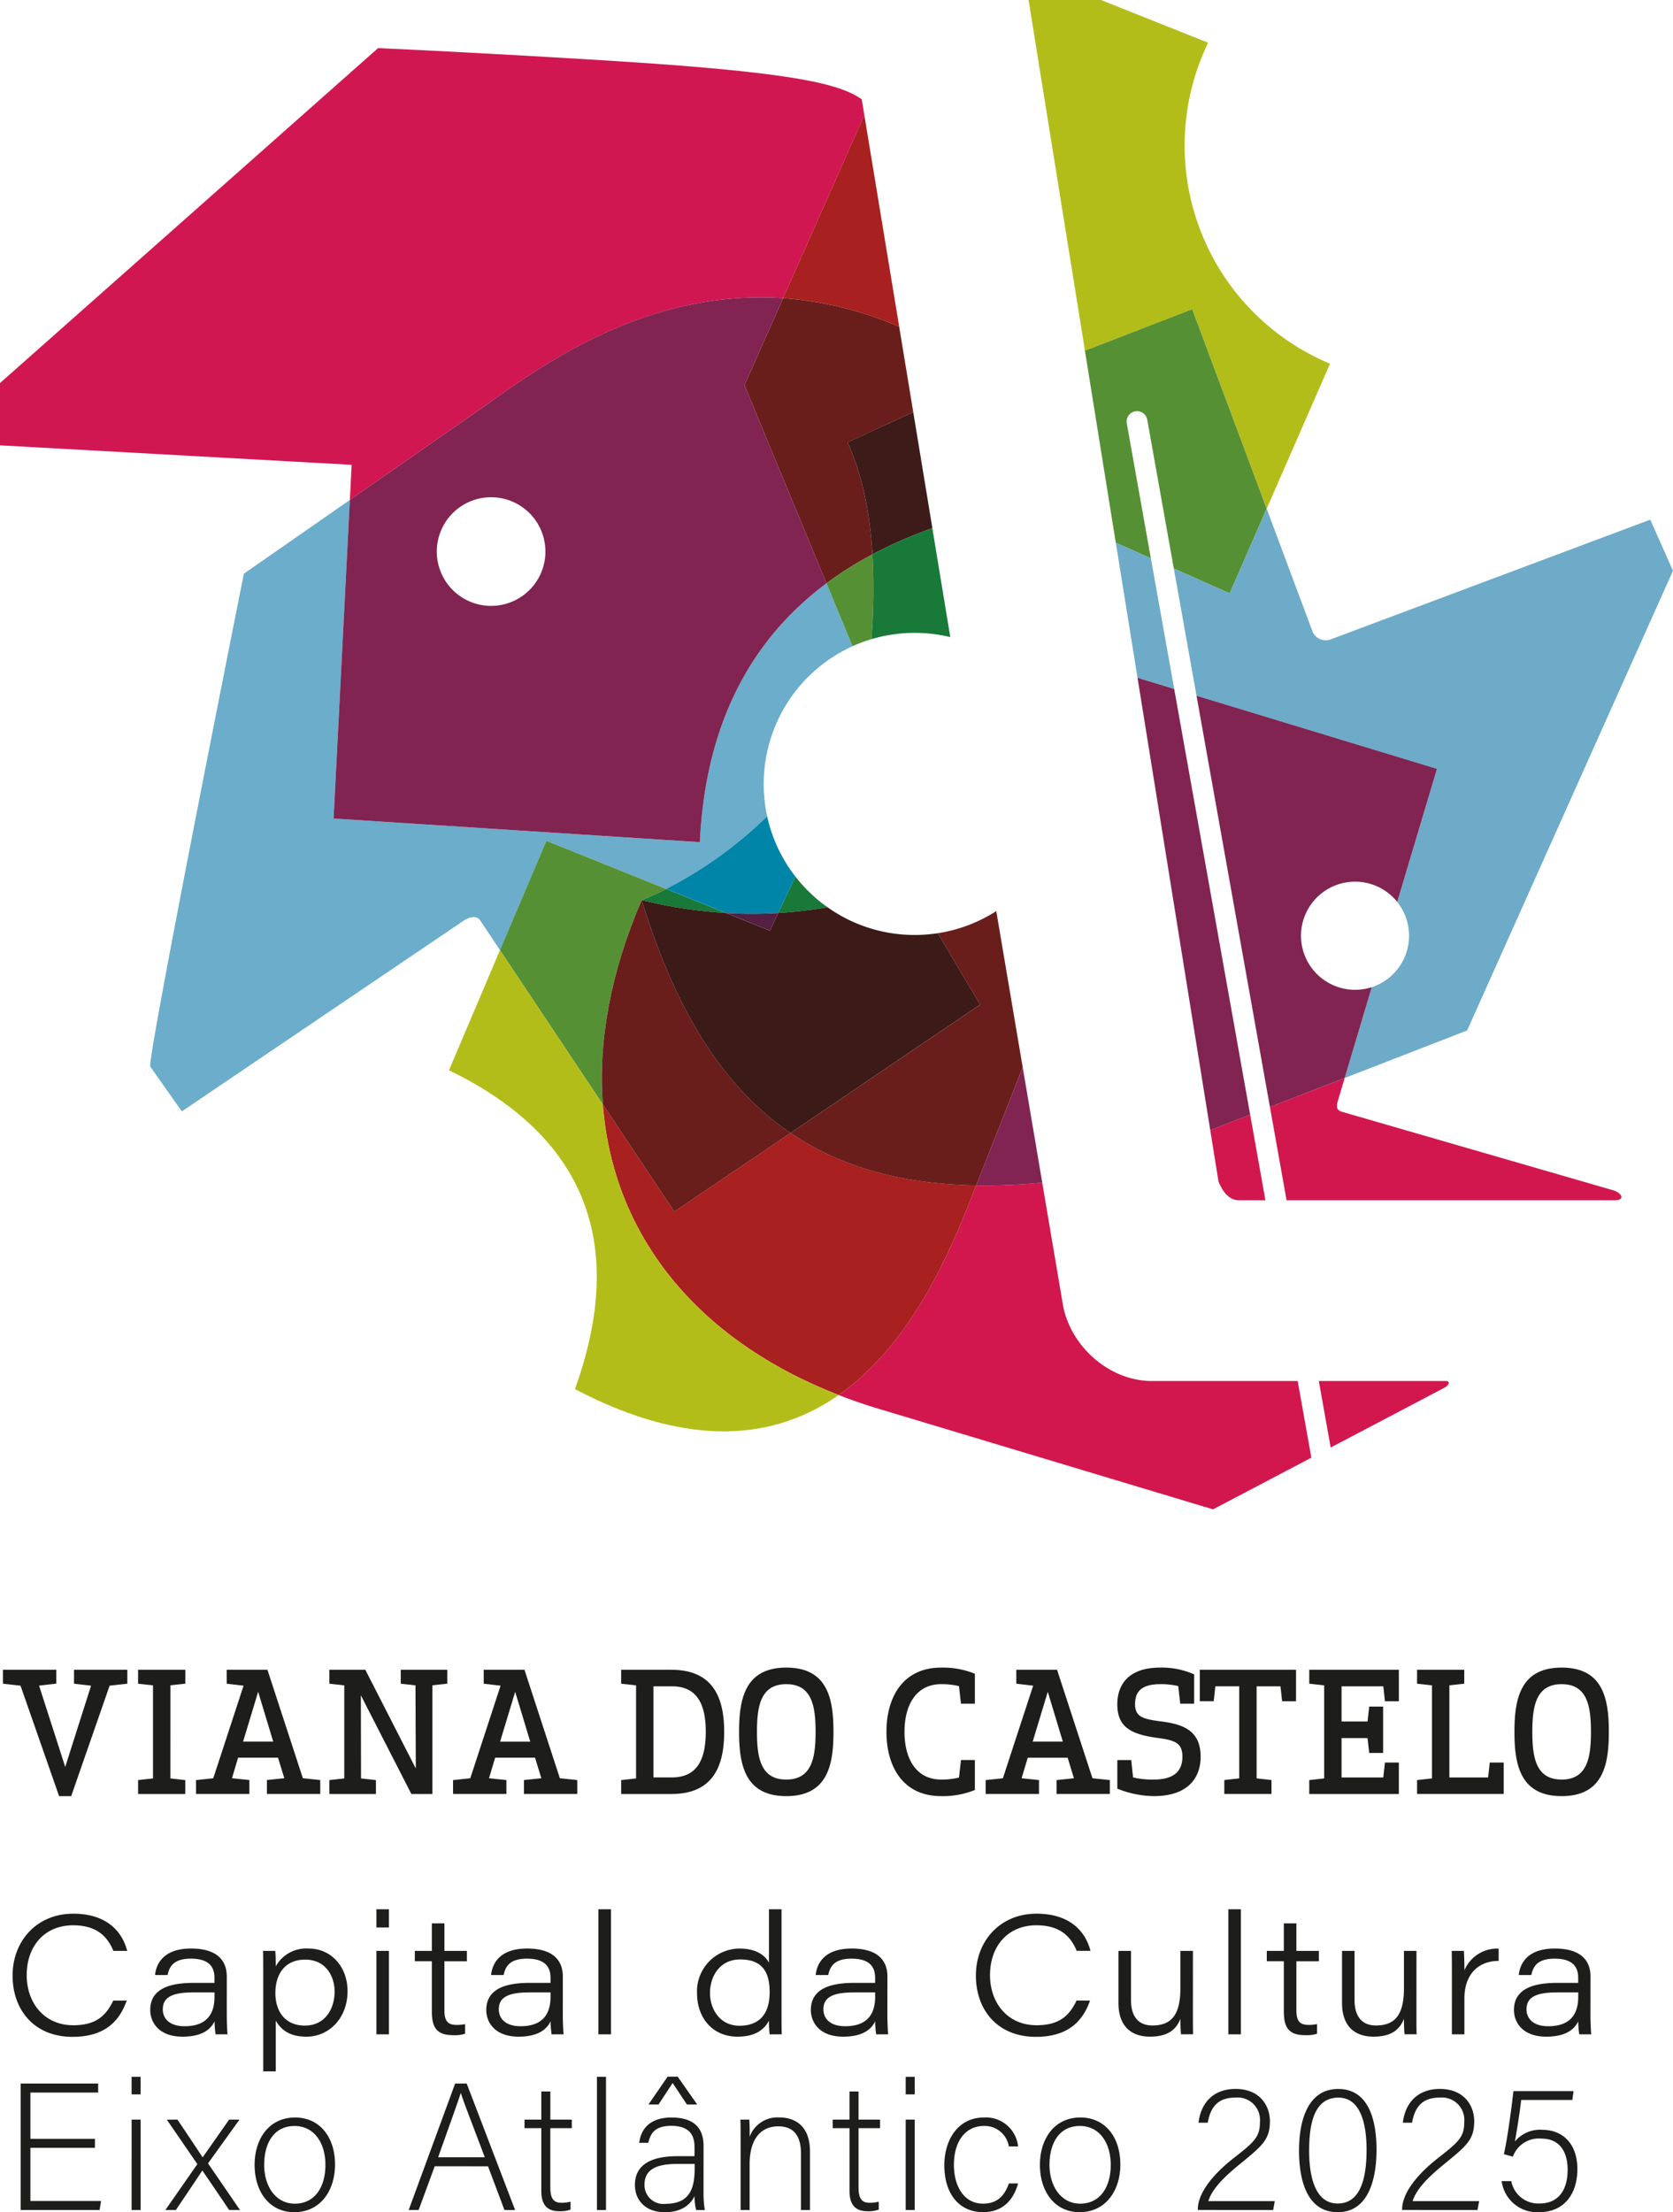
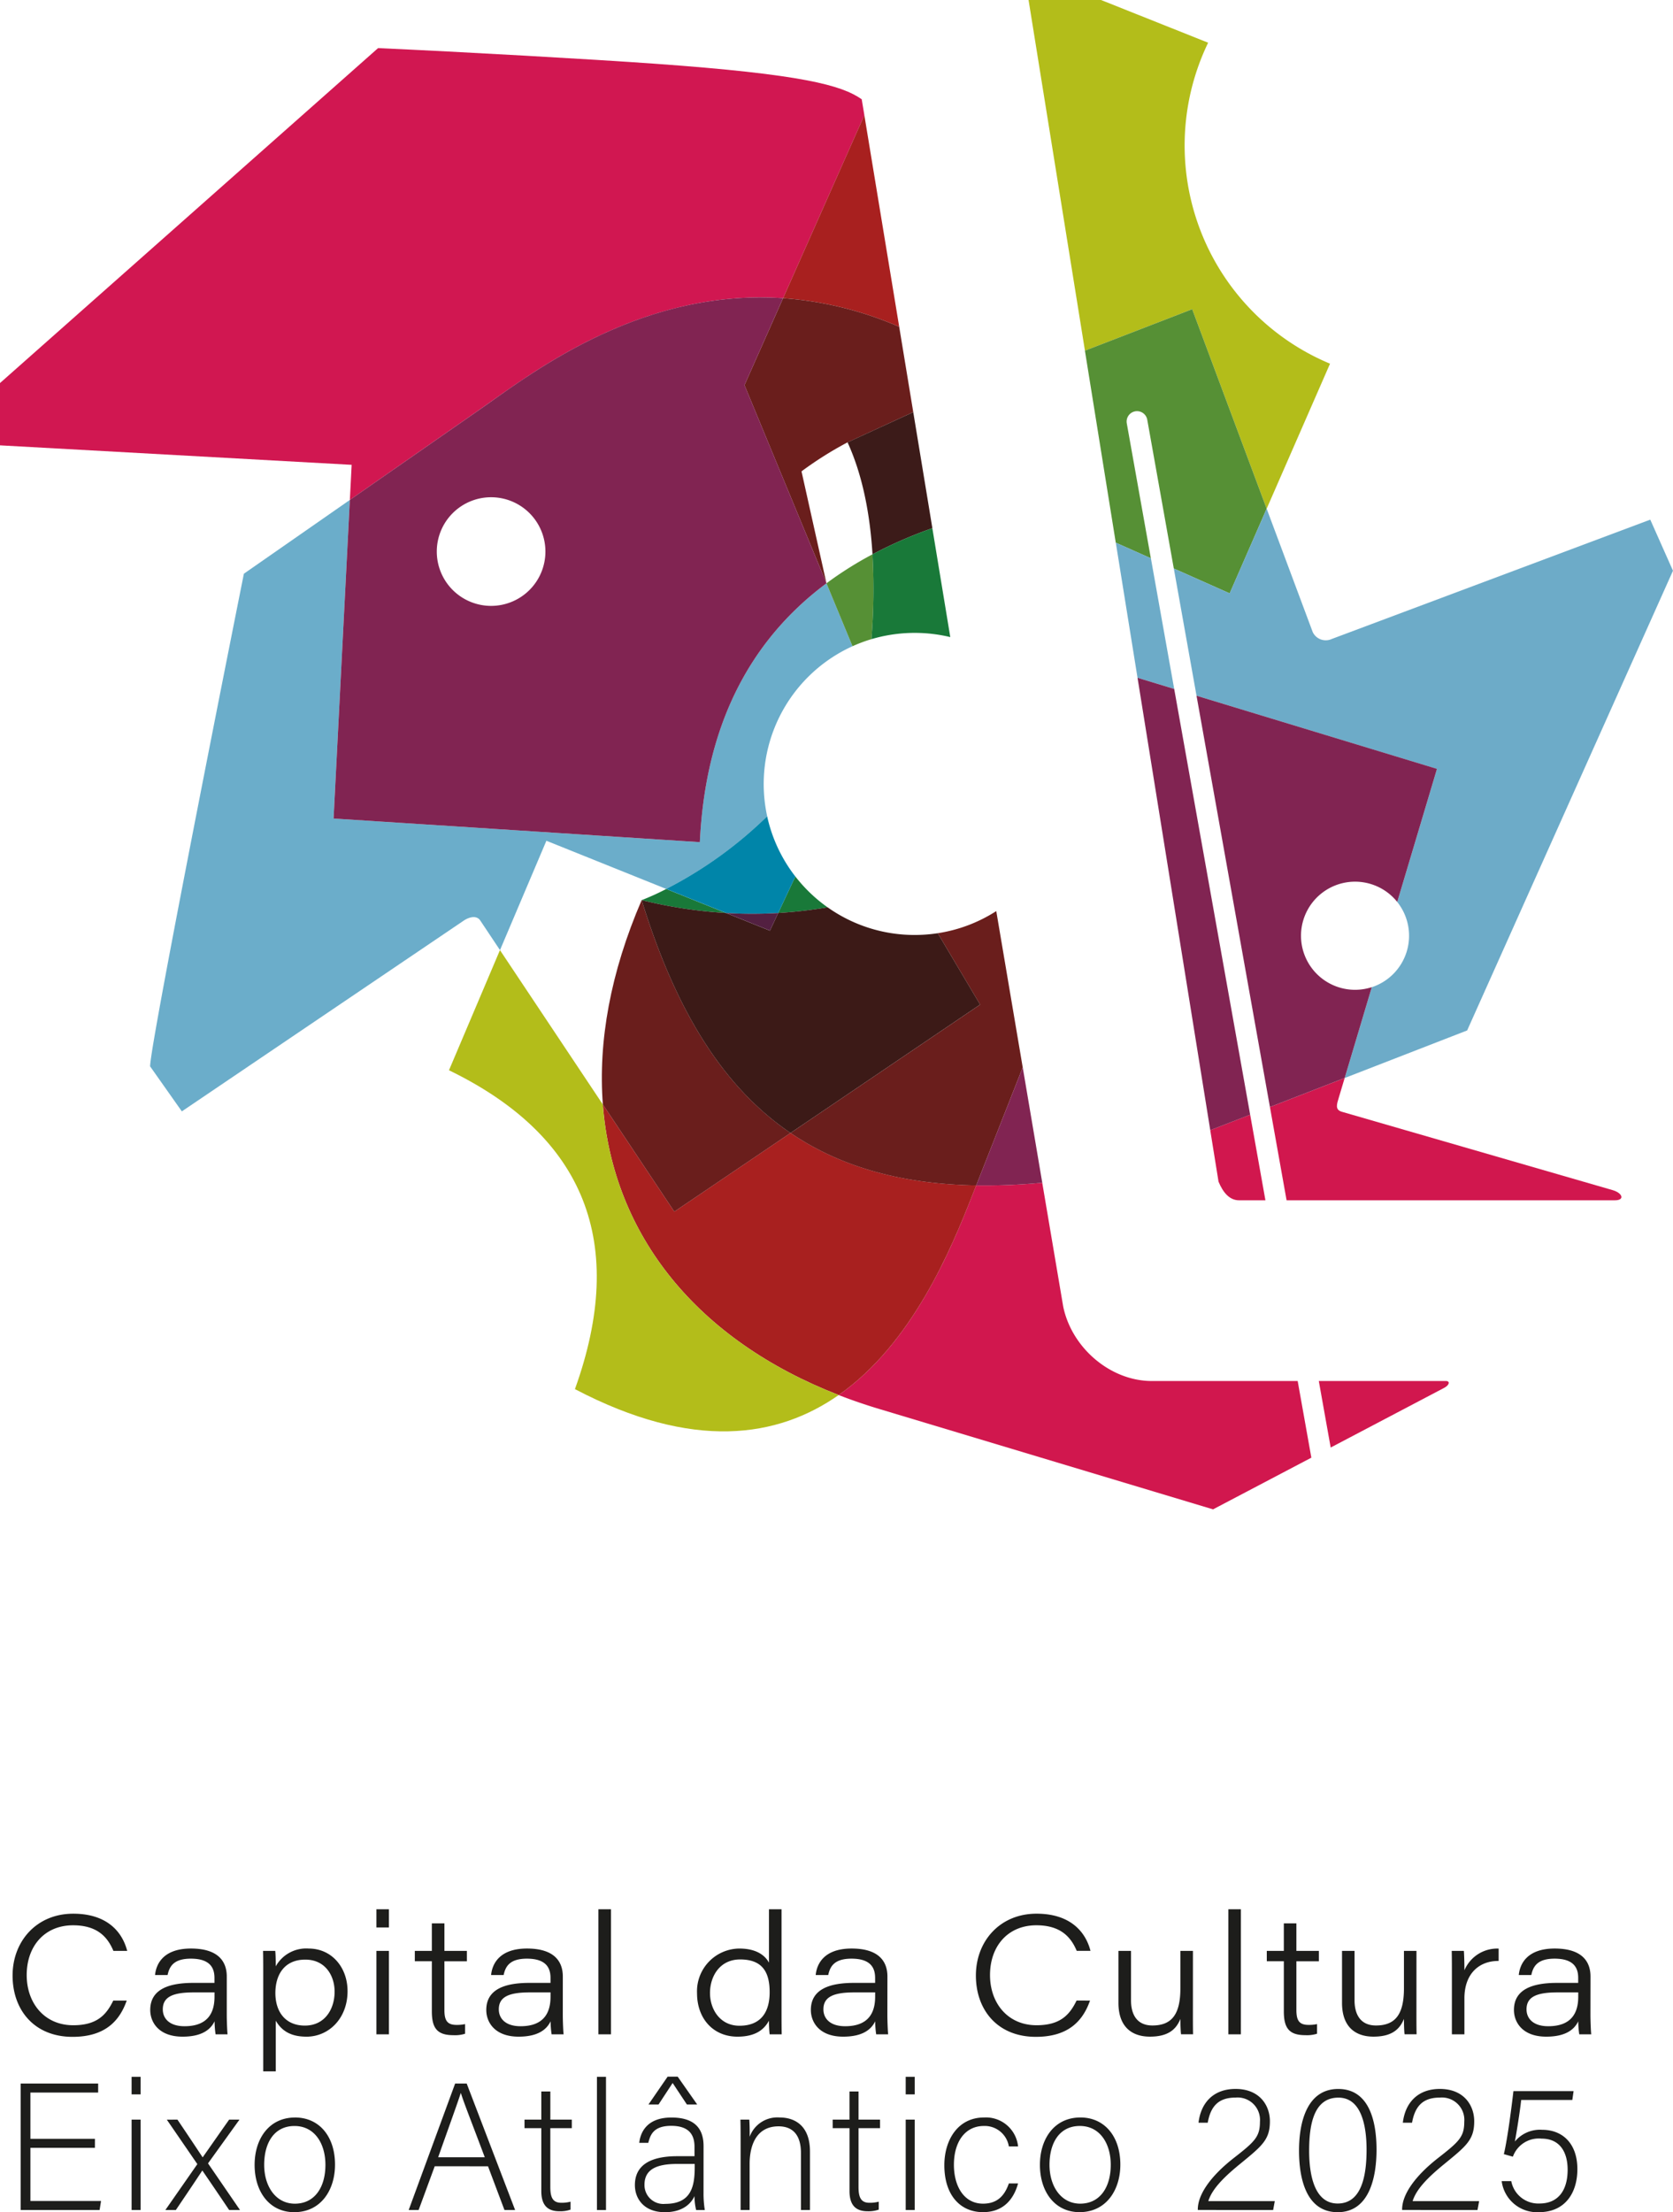
<svg xmlns="http://www.w3.org/2000/svg" id="Grupo_17" data-name="Grupo 17" width="287.427" height="380.006" viewBox="0 0 287.427 380.006">
  <defs>
    <clipPath id="clip-path">
      <rect id="Retângulo_21" data-name="Retângulo 21" width="287.427" height="380.006" fill="none" />
    </clipPath>
  </defs>
  <g id="Grupo_16" data-name="Grupo 16" clip-path="url(#clip-path)">
    <path id="Caminho_61" data-name="Caminho 61" d="M115.006,0h12.452l18.4,7.335A40.613,40.613,0,0,0,166.8,62.474L155.914,87.382,143.123,53.115l-18.431,7.125Z" transform="translate(61.704)" fill="#b3bd1a" />
    <path id="Caminho_62" data-name="Caminho 62" d="M139.74,34.568l12.792,34.268-6.354,14.548-9.6-4.272-4.556-25.532a1.786,1.786,0,1,0-3.516.628l4.13,23.151-6.029-2.684-5.3-32.983Z" transform="translate(65.085 18.547)" fill="#569035" />
    <path id="Caminho_63" data-name="Caminho 63" d="M144.8,141.527h-4.527c-1.655,0-2.769-1.364-3.529-3.2l-1.424-8.84,6.859-2.664Zm13.614-21.009-1.01,3.379c-.318,1.065-.7,2.067.513,2.418l46.537,13.466c1.706.493,2.131,1.745.381,1.745h-56.4l-2.861-16.021Z" transform="translate(72.604 64.661)" fill="#d1174e" />
    <path id="Caminho_64" data-name="Caminho 64" d="M134.793,87.833l-6.3-1.918-3.732-23.206,6.029,2.683ZM150.679,56.87l7.912,21.19a2.476,2.476,0,0,0,3.274,1.192l54.72-20.5,3.9,8.777L185.123,146.5l-21.04,8.17,4.659-15.6a9.3,9.3,0,0,0,4.371-14.64l6.825-22.854L138.63,89l-3.9-21.854,9.593,4.27Z" transform="translate(66.937 30.512)" fill="#6dabc8" />
    <path id="Caminho_65" data-name="Caminho 65" d="M137.326,78.857l41.309,12.566-6.825,22.857a9.287,9.287,0,1,0-4.371,14.638l-4.659,15.6-12.844,4.988ZM127.19,75.775l6.3,1.918,13.051,73.136-6.856,2.661Z" transform="translate(68.241 40.655)" fill="#812452" />
    <path id="Caminho_66" data-name="Caminho 66" d="M147.459,154.395h21.849c.727,0,.608.69-.3,1.169L149.5,165.821Z" transform="translate(79.116 82.837)" fill="#d1174e" />
    <path id="Caminho_67" data-name="Caminho 67" d="M112.461,8.057c25.469,1.818,32.167,3.709,35.584,6.112L148.5,16.9,134.537,48.334C109.82,46.652,91.013,61.479,82.662,67.29l-22.556,15.7.309-6.028L0,73.616v-10.7L64.954,5.379c14.872.67,36.579,1.9,47.508,2.678" transform="translate(0 2.886)" fill="#d11751" />
    <path id="Caminho_68" data-name="Caminho 68" d="M87.559,44.312,101.52,12.878l5.988,36.351a60.984,60.984,0,0,0-19.949-4.917" transform="translate(46.978 6.909)" fill="#a8201f" />
    <path id="Caminho_69" data-name="Caminho 69" d="M22.236,160.926l-5.452-7.733c.018-4.139,16.11-84.627,16.11-84.627L51.1,55.892l-2.795,54.726,62.922,4.059c.916-19.234,8-34.211,21.757-44.462l4.474,10.808A25.988,25.988,0,0,0,122.8,110.236a71.206,71.206,0,0,1-17.34,12.481l-20.593-8.279-7.972,18.786-3.385-5.078c-.7-1.051-2.12-.479-2.827,0Z" transform="translate(9.005 29.987)" fill="#6badca" />
-     <path id="Caminho_70" data-name="Caminho 70" d="M97.329,82.317,83.241,48.274l6.635-14.938a60.984,60.984,0,0,1,19.949,4.917l2.414,14.654L100.951,58.1c2.377,5.192,3.815,11.638,4.288,19.237a61.683,61.683,0,0,0-7.91,4.983" transform="translate(44.661 17.886)" fill="#6a1e1c" />
+     <path id="Caminho_70" data-name="Caminho 70" d="M97.329,82.317,83.241,48.274l6.635-14.938a60.984,60.984,0,0,1,19.949,4.917l2.414,14.654L100.951,58.1a61.683,61.683,0,0,0-7.91,4.983" transform="translate(44.661 17.886)" fill="#6a1e1c" />
    <path id="Caminho_71" data-name="Caminho 71" d="M96.883,77.762,92.409,66.953a61.684,61.684,0,0,1,7.91-4.983,106.449,106.449,0,0,1-.177,14.575,25.781,25.781,0,0,0-3.259,1.217" transform="translate(49.58 33.248)" fill="#569035" />
    <path id="Caminho_72" data-name="Caminho 72" d="M94.767,51.261l11.289-5.187,3.284,19.938A76.036,76.036,0,0,0,99.055,70.5c-.473-7.6-1.911-14.044-4.288-19.237" transform="translate(50.845 24.72)" fill="#3c1b19" />
    <path id="Caminho_73" data-name="Caminho 73" d="M107.9,59.05l3.082,18.709a26.177,26.177,0,0,0-13.544.353,106.7,106.7,0,0,0,.177-14.575A75.975,75.975,0,0,1,107.9,59.05" transform="translate(52.28 31.682)" fill="#197939" />
    <path id="Caminho_74" data-name="Caminho 74" d="M117.4,132.686a103.546,103.546,0,0,0,11.346-.459l3.6,21.255c1.443,7.074,8.079,12.807,15.23,12.807h25.056l2.349,13.168-16.89,8.878-57.359-17.247q-3.6-1.083-6.957-2.389c12.692-8.89,19.339-25.136,22.98-34.374Z" transform="translate(50.314 70.943)" fill="#d1174e" />
    <path id="Caminho_75" data-name="Caminho 75" d="M99.65,128.373c8.449,5.742,18.884,8.786,31.9,9.009l-.645,1.639c-3.642,9.238-10.289,25.483-22.98,34.371-24.26-9.428-38.8-27.369-40.521-49.917L79.684,141.89Z" transform="translate(36.165 66.247)" fill="#a8201f" />
-     <path id="Caminho_76" data-name="Caminho 76" d="M55.9,112.78,63.876,94l20.593,8.279a42.021,42.021,0,0,1-4.222,1.918c-5.381,12.469-7.492,24.312-6.669,35.1Z" transform="translate(29.994 50.431)" fill="#569035" />
    <path id="Caminho_77" data-name="Caminho 77" d="M99.71,140.629,79.744,154.146,67.466,135.731c-.822-10.788,1.288-22.63,6.669-35.1,5.693,18.449,13.658,31.9,25.575,40" transform="translate(36.105 53.992)" fill="#6a1e1c" />
    <path id="Caminho_78" data-name="Caminho 78" d="M50.2,126.86l8.758-20.639,17.673,26.513c1.722,22.547,16.261,40.487,40.52,49.917-10.445,7.315-24.982,9.646-45.311-1.017,9.024-25.065,1.755-43.413-21.64-54.774" transform="translate(26.936 56.99)" fill="#b3bd1a" />
    <path id="Caminho_79" data-name="Caminho 79" d="M113.688,105.66a25.822,25.822,0,0,0,10.05-3.8l4.545,26.851-7.991,20.274c-13.014-.223-23.454-3.27-31.9-9.009l32.571-22.049Z" transform="translate(47.424 54.648)" fill="#6a1e1c" />
    <path id="Caminho_80" data-name="Caminho 80" d="M95.207,104.26l2.942-6.272a26.064,26.064,0,0,0,5.539,5.3,77.782,77.782,0,0,1-8.482.976m-23.46-2.21a42.028,42.028,0,0,0,4.222-1.919l10.279,4.133a80.363,80.363,0,0,1-14.5-2.214" transform="translate(38.494 52.573)" fill="#197939" />
    <path id="Caminho_81" data-name="Caminho 81" d="M86.249,102.846l7.535,3.03,1.423-3.035a78.164,78.164,0,0,0,8.482-.976,25.784,25.784,0,0,0,14.966,4.752,26.1,26.1,0,0,0,3.963-.3l7.275,12.261L97.321,140.631c-11.917-8.1-19.884-21.551-25.574-40a80.34,80.34,0,0,0,14.5,2.214" transform="translate(38.494 53.992)" fill="#3c1a17" />
    <path id="Caminho_82" data-name="Caminho 82" d="M117.146,119.331l3.356,19.815a103.979,103.979,0,0,1-11.349.459Z" transform="translate(58.563 64.024)" fill="#812452" />
    <path id="Caminho_83" data-name="Caminho 83" d="M91.833,91.26A25.845,25.845,0,0,0,96.676,101.6l-2.942,6.272a76.759,76.759,0,0,1-8.958,0l-10.282-4.133A71.288,71.288,0,0,0,91.833,91.26" transform="translate(39.967 48.963)" fill="#0085a9" />
    <path id="Caminho_84" data-name="Caminho 84" d="M90.143,102.07,88.72,105.1l-7.535-3.028a75.758,75.758,0,0,0,8.958,0" transform="translate(43.558 54.763)" fill="#532041" />
    <path id="Caminho_85" data-name="Caminho 85" d="M40.094,68.039l22.558-15.7C71,46.526,89.81,31.7,114.524,33.381l-6.632,14.938,14.087,34.043c-13.758,10.252-20.84,25.231-21.756,44.464L37.3,122.769Zm14.937,8.87a9.331,9.331,0,1,0,9.331-9.331,9.331,9.331,0,0,0-9.331,9.331" transform="translate(20.011 17.839)" fill="#812452" />
    <path id="Caminho_86" data-name="Caminho 86" d="M269.108,234.65H258.773c-.278,2.42-.993,8.1-1.644,10.829l1.55.435a4.726,4.726,0,0,1,4.937-3.1c3.165,0,4.47,2.36,4.47,5.339,0,3.539-1.615,5.805-4.843,5.805a4.722,4.722,0,0,1-4.842-3.849h-1.646a6.119,6.119,0,0,0,6.393,5.338c4.564,0,6.612-3.383,6.612-7.386,0-4.378-2.514-6.765-6.052-6.765a5.587,5.587,0,0,0-4.688,2.017c.249-1.274.87-5.121,1.086-7.139h8.784ZM252.6,255.07l.281-1.52H241.453c.621-1.987,2.452-3.941,5.462-6.393,3.788-3.1,5.121-4.159,5.121-7.325,0-2.732-1.767-5.556-5.9-5.556-3.818,0-5.959,2.391-6.364,5.8h1.583c.529-2.979,1.988-4.314,4.782-4.314a3.851,3.851,0,0,1,4.19,4.159c0,2.577-.9,3.414-4.441,6.177-4.064,3.167-6.237,6.332-6.237,8.878v.091Zm-23.9-19.3c4.035,0,4.842,5.028,4.842,8.94,0,4.376-.807,9.25-4.965,9.25-4.067,0-4.9-5.092-4.9-9.062,0-4.534.807-9.127,5.028-9.127m-.029-1.489c-5.31,0-6.738,5.585-6.738,10.584,0,5.028,1.337,10.584,6.644,10.584,5.461,0,6.672-6.052,6.672-10.739,0-4.843-1.24-10.428-6.578-10.428M217.493,255.07l.28-1.52H206.351c.619-1.987,2.452-3.941,5.462-6.393,3.786-3.1,5.121-4.159,5.121-7.325,0-2.732-1.77-5.556-5.9-5.556-3.82,0-5.96,2.391-6.363,5.8h1.583c.525-2.979,1.985-4.314,4.78-4.314a3.849,3.849,0,0,1,4.189,4.159c0,2.577-.9,3.414-4.437,6.177-4.067,3.167-6.238,6.332-6.238,8.878v.091Zm-33.21-14.431c3.445,0,5.307,3.01,5.307,6.673,0,3.91-1.891,6.672-5.246,6.672-3.288,0-5.276-2.978-5.276-6.672,0-3.725,1.676-6.673,5.215-6.673m.094-1.458c-4.5,0-6.953,3.694-6.953,8.131,0,4.686,2.607,8.131,6.8,8.131,4.625,0,7.016-3.847,7.016-8.164,0-4.872-2.733-8.1-6.861-8.1M172.087,250.51h0c-.808,2.326-2.174,3.474-4.441,3.474-3.259,0-5-2.978-5-6.672,0-3.88,1.865-6.673,5.154-6.673a4.2,4.2,0,0,1,4.285,3.508h1.583a5.55,5.55,0,0,0-5.836-4.966c-4.563,0-6.83,3.941-6.83,8.193,0,5.183,2.763,8.07,6.642,8.07,3.477,0,5.278-2.2,6.023-4.934Zm-17.724-15.3h1.55V232.2h-1.55Zm0,19.863h1.55V239.55h-1.55Zm-12.54-14.059h2.887v10.8c0,2.481,1.117,3.474,3.1,3.474a5.424,5.424,0,0,0,1.924-.28v-1.364a5.868,5.868,0,0,1-1.615.187c-1.489,0-1.861-1-1.861-2.733V241.011h3.694v-1.458h-3.694v-4.842h-1.552v4.842h-2.887ZM126,255.07h1.55v-7.913c0-3.383,1.272-6.455,4.966-6.455,2.7,0,3.849,1.8,3.849,4.56v9.808h1.552V245.015c0-4.284-2.452-5.834-5.215-5.834a5.07,5.07,0,0,0-5.152,3.32c.032-.435,0-2.452-.061-2.949h-1.521c.032,1.24.032,2.544.032,3.909Zm-12.54-22.9-3.291,4.78H111.9l2.423-3.694,2.451,3.694h1.769l-3.351-4.78Zm4.654,15.55c0,3.353-.619,6.3-5.06,6.3a3.24,3.24,0,0,1-3.568-3.29c0-2.669,2.14-3.569,5.585-3.569h3.042Zm1.521-3.631c0-3.414-1.987-4.9-5.524-4.9-4.284,0-5.338,2.637-5.525,4.345h1.552c.341-1.274.808-2.918,3.941-2.918,3.539,0,4,2.079,4,3.632v1.583h-2.949c-4.656,0-7.292,1.55-7.292,4.966,0,2.326,1.55,4.654,5.15,4.654,3.2,0,4.563-1.612,5.091-2.763a10.088,10.088,0,0,0,.281,2.389h1.489a17.629,17.629,0,0,1-.218-2.947ZM102.873,232.2h-1.553v22.876h1.553Zm-14,8.813H91.76v10.8c0,2.481,1.116,3.474,3.1,3.474a5.43,5.43,0,0,0,1.924-.28v-1.364a5.868,5.868,0,0,1-1.615.187c-1.489,0-1.862-1-1.862-2.733V241.011H97v-1.458H93.311v-4.842H91.76v4.842H88.873Zm-14.835,5c1.954-5.524,3.351-9.373,3.878-11.018h.031c.435,1.46,1.676,4.564,4.1,11.018Zm8.566,1.553,2.824,7.509h1.83l-8.317-21.725H76.954L68.978,255.07h1.706l2.763-7.509Zm-33.243-6.922c3.446,0,5.309,3.01,5.309,6.673,0,3.91-1.895,6.672-5.246,6.672-3.291,0-5.276-2.978-5.276-6.672,0-3.725,1.676-6.673,5.213-6.673m.094-1.458c-4.5,0-6.951,3.694-6.951,8.131,0,4.686,2.6,8.131,6.8,8.131,4.625,0,7.014-3.847,7.014-8.164,0-4.872-2.73-8.1-6.859-8.1m-22.037.372,5.244,7.635-5.493,7.882h1.8c2.546-3.755,3.944-5.865,4.534-6.765h.029c.745,1.086,2.359,3.445,4.593,6.765h1.862L34.5,247.063l5.4-7.51H38.125c-2.234,3.167-3.784,5.4-4.531,6.455h-.029c-.622-.931-1.738-2.637-4.315-6.455Zm-6.052-4.345h1.55V232.2h-1.55Zm0,19.863h1.55V239.55h-1.55Zm-6.3-12.228H3.986V234.9H15.624v-1.55H2.31V255.07H15.874l.246-1.55H3.986v-9.127h11.08Z" transform="translate(1.239 124.562)" fill="#1d1d1b" />
    <path id="Caminho_87" data-name="Caminho 87" d="M270.394,228.475c0,2.524-.957,5.071-5.152,5.071-2.592,0-3.734-1.332-3.734-2.9,0-2.148,1.729-2.912,5.309-2.912,2.14,0,3.095,0,3.577,0ZM272.5,225c0-2.36-1.238-4.8-6.155-4.8-4.7,0-5.98,2.609-6.168,4.548h2.154c.315-1.458,1.025-2.809,4-2.809,3.33,0,4.055,1.623,4.055,3.307v.854h-3.639c-4.055,0-7.4,1.013-7.4,4.653,0,2.108,1.461,4.583,5.548,4.583,3.141,0,4.754-1.079,5.5-2.638a16.348,16.348,0,0,0,.172,2.237h2.06c-.054-.336-.138-2.151-.138-3.408Zm-23.815,9.938h2.153v-6.2c0-4.261,2.574-6.438,5.882-6.406v-2.122a6.116,6.116,0,0,0-5.882,3.726c0-1.449-.055-2.936-.094-3.333h-2.088c.029,1.292.029,2.606.029,3.9ZM242.6,220.6h-2.151v6.437c0,4.437-1.46,6.38-4.809,6.38-2.775,0-3.677-2.057-3.677-4.3V220.6H229.81v8.933c0,4.169,2.349,5.8,5.4,5.8,3.173,0,4.519-1.272,5.238-3.045,0,1.122.051,2.246.108,2.644h2.065c-.031-1.4-.026-2.783-.026-4.184Zm-25.714,1.781h2.927v8.6c0,2.832.867,4.1,3.672,4.1a5.734,5.734,0,0,0,2.031-.247v-1.653a6.67,6.67,0,0,1-1.466.135c-1.61,0-2.079-.782-2.079-2.549v-8.379h3.861V220.6H221.97v-4.729h-2.159V220.6h-2.927Zm-4.45-8.93H210.28v21.487h2.154Zm-8.24,7.149H202.04v6.437c0,4.437-1.46,6.38-4.808,6.38-2.777,0-3.675-2.057-3.675-4.3V220.6H191.4v8.933c0,4.169,2.351,5.8,5.406,5.8,3.174,0,4.52-1.272,5.236-3.045,0,1.122.052,2.246.111,2.644h2.062c-.028-1.4-.023-2.783-.023-4.184Zm-19.99,8.537h0c-1.192,2.449-2.795,4.238-6.881,4.238-4.917,0-7.991-3.771-7.991-8.618,0-4.955,3.059-8.552,7.961-8.552,4.144,0,5.928,1.991,6.936,4.393h2.366c-.853-3.316-3.509-6.386-9.267-6.386-6.3,0-10.422,4.733-10.422,10.627s3.706,10.527,10.3,10.527c5.622,0,8.09-2.766,9.308-6.228Zm-34.607-.662c0,2.524-.957,5.071-5.152,5.071-2.592,0-3.734-1.332-3.734-2.9,0-2.148,1.729-2.912,5.309-2.912,2.14,0,3.095,0,3.577,0ZM151.708,225c0-2.36-1.238-4.8-6.157-4.8-4.7,0-5.979,2.609-6.166,4.548h2.154c.315-1.458,1.025-2.809,4-2.809,3.33,0,4.055,1.623,4.055,3.307v.854h-3.64c-4.053,0-7.4,1.013-7.4,4.653,0,2.108,1.461,4.583,5.551,4.583,3.139,0,4.754-1.079,5.5-2.638a15.883,15.883,0,0,0,.172,2.237h2.06c-.054-.336-.138-2.151-.138-3.408Zm-25.3-2.927c3.9,0,5.066,2.277,5.066,5.628,0,3.374-1.461,5.76-5.187,5.76-3.37,0-5.06-2.863-5.06-5.618,0-2.889,1.69-5.771,5.181-5.771m4.951-8.62v9.172c-.4-.728-1.572-2.422-5.1-2.422A7.344,7.344,0,0,0,119,227.885c0,4.31,2.747,7.452,6.942,7.452,3.423,0,4.708-1.483,5.413-2.738a22.426,22.426,0,0,0,.115,2.337h2.073c-.029-1.391-.029-2.812-.029-4.2V213.451Zm-27.149,0h-2.154v21.487h2.154ZM93.829,228.475c0,2.524-.956,5.071-5.15,5.071-2.594,0-3.735-1.332-3.735-2.9,0-2.148,1.73-2.912,5.309-2.912,2.142,0,3.1,0,3.577,0ZM95.94,225c0-2.36-1.237-4.8-6.157-4.8-4.694,0-5.977,2.609-6.165,4.548h2.154c.315-1.458,1.025-2.809,4-2.809,3.33,0,4.053,1.623,4.053,3.307v.854H90.19c-4.053,0-7.4,1.013-7.4,4.653,0,2.108,1.461,4.583,5.551,4.583,3.138,0,4.752-1.079,5.5-2.638a16.124,16.124,0,0,0,.174,2.237h2.059c-.052-.336-.138-2.151-.138-3.408Zm-25.428-2.617h2.927v8.6c0,2.832.87,4.1,3.674,4.1a5.726,5.726,0,0,0,2.03-.247v-1.653a6.67,6.67,0,0,1-1.466.135c-1.61,0-2.079-.782-2.079-2.549v-8.379h3.861V220.6H75.6v-4.729H73.439V220.6H70.512Zm-6.6-5.807h2.154v-3.125H63.912Zm0,18.361h2.154V220.6H63.912Zm-12.28-1.5c-3.4,0-5.075-2.425-5.075-5.59,0-3.193,1.587-5.745,5.132-5.745,3.493,0,5.043,2.823,5.043,5.5,0,3.01-1.681,5.833-5.1,5.833m.247,1.905c3.937,0,7.077-3.216,7.077-7.809,0-4.139-2.757-7.328-6.667-7.328a5.981,5.981,0,0,0-5.667,3.053c0-1.232-.034-2.206-.089-2.654H44.443c.028,1.2.028,2.4.028,3.594v17.1h2.153V232.6c.8,1.331,2.11,2.737,5.256,2.737M36.1,228.475c0,2.524-.956,5.071-5.15,5.071-2.594,0-3.735-1.332-3.735-2.9,0-2.148,1.73-2.912,5.309-2.912,2.142,0,3.1,0,3.577,0ZM38.206,225c0-2.36-1.237-4.8-6.154-4.8-4.7,0-5.98,2.609-6.166,4.548h2.153c.315-1.458,1.023-2.809,4-2.809,3.33,0,4.053,1.623,4.053,3.307v.854H32.457c-4.053,0-7.4,1.013-7.4,4.653,0,2.108,1.461,4.583,5.553,4.583,3.138,0,4.749-1.079,5.5-2.638a16.612,16.612,0,0,0,.174,2.237h2.059c-.052-.336-.138-2.151-.138-3.408Zm-19.5,4.139h0c-1.191,2.449-2.795,4.238-6.881,4.238-4.915,0-7.991-3.771-7.991-8.618,0-4.955,3.059-8.552,7.964-8.552,4.142,0,5.923,1.991,6.931,4.393h2.368c-.853-3.316-3.509-6.386-9.268-6.386-6.3,0-10.421,4.733-10.421,10.627s3.706,10.527,10.3,10.527c5.622,0,8.09-2.766,9.308-6.228Z" transform="translate(0.754 114.521)" fill="#1d1d1b" />
-     <path id="Caminho_88" data-name="Caminho 88" d="M273.154,197.474c0,4.41-.625,8.193-5.037,8.193s-5.035-3.783-5.035-8.193.625-8.194,5.035-8.194,5.037,3.784,5.037,8.194m3.072,0c0-5.576-.939-11.04-8.108-11.04-7.14,0-8.108,5.464-8.108,11.04s.968,11.038,8.108,11.038c7.169,0,8.108-5.462,8.108-11.038m-30.385,7.995-2.561.286v2.388h14.881v-5.4H255.77l-.284,2.56h-6.658v-15.82l2.56-.283V186.8h-8.108V189.2l2.561.283Zm-8.363-15.819.283,2.56h2.391V186.8H224.758V189.2l2.561.283v15.991l-2.561.286v2.388h15.393v-5.4H237.76l-.283,2.56h-7.171v-6.771h4.467l.284,2.56h2.389v-7.965h-2.389l-.284,2.561h-4.467V189.65ZM205.951,186.8v5.405h2.391l.283-2.56h4.1v15.819l-2.561.286v2.388h8.108v-2.388l-2.56-.286V189.65h4.1l.286,2.56h2.388V186.8Zm-6.8,2.475a12.682,12.682,0,0,1,3.1.341l.341,3.016h2.391V187.6a13.715,13.715,0,0,0-5.833-1.168c-6.148,0-7.369,3.7-7.369,6.258,0,3.671,1.878,5.18,7,5.834h-.028c3.075.4,4.212.939,4.212,3.244,0,2.133-1.109,3.9-4.923,3.9a14.411,14.411,0,0,1-3.556-.369l-.313-2.987h-2.389v4.921a17.482,17.482,0,0,0,6.231,1.28c6.487,0,8.081-3.728,8.081-6.742,0-4.182-2.5-5.578-6.8-6.088-2.873-.4-4.467-.655-4.467-2.959,0-1.822.739-3.443,4.325-3.443m-19.319,1.308,2.587,8.565h-5.178Zm-10.67,17.555h9.161v-2.388l-2.987-.313,1.053-3.528h6.856l1.082,3.528-2.987.313v2.388H190.5v-2.388l-2.987-.313L181.426,186.8h-7V189.2l2.9.34-5.207,15.906-2.959.313ZM152.12,197.474c0,6.06,2.9,11.038,9.39,11.038a14.623,14.623,0,0,0,5.8-1.052v-5.149h-2.388l-.343,3.015a12.385,12.385,0,0,1-3.072.341c-4.182,0-6.289-3.443-6.289-8.193s2.107-8.194,6.289-8.194a12.457,12.457,0,0,1,3.072.341l.343,3.016h2.388v-5.149a14.592,14.592,0,0,0-5.8-1.054c-6.487,0-9.39,4.98-9.39,11.04m-12.177,0c0,4.41-.627,8.193-5.037,8.193s-5.035-3.783-5.035-8.193.625-8.194,5.035-8.194,5.037,3.784,5.037,8.194m3.072,0c0-5.576-.939-11.04-8.108-11.04-7.14,0-8.108,5.464-8.108,11.04s.968,11.038,8.108,11.038c7.169,0,8.108-5.462,8.108-11.038m-30.926-7.824h3.187c4.437,0,5.8,3.271,5.8,7.824s-1.366,7.824-5.8,7.824h-3.187Zm3.072-2.846h-8.62V189.2l2.561.283v15.991l-2.561.286v2.388h8.62c7.056,0,9.078-4.608,9.078-10.668s-2.022-10.67-9.078-10.67m-26.828,3.783,2.588,8.565H85.742ZM77.662,208.142h9.162v-2.388l-2.989-.313,1.054-3.528h6.856l1.082,3.528-2.989.313v2.388H99v-2.388l-2.989-.313L89.925,186.8h-7V189.2l2.9.34-5.206,15.906-2.959.313ZM62.582,186.8H56.409V189.2l2.561.283v15.991l-2.561.286v2.388h8v-2.388l-2.561-.286-.028-14.282,8.677,16.956h3.614V189.478l2.56-.283V186.8H68.672V189.2l2.532.283.055,14.284Zm-18.408,3.783,2.589,8.565H41.586Zm-10.67,17.555h9.162v-2.388l-2.989-.313,1.053-3.528h6.858l1.08,3.528-2.987.313v2.388h9.164v-2.388l-2.99-.313L45.768,186.8h-7V189.2l2.9.34-5.206,15.906-2.959.313ZM29.1,189.478l2.56-.283V186.8H23.547V189.2l2.561.283v15.991l-2.561.286v2.388h8.108v-2.388l-2.56-.286ZM21.7,186.8H12.538V189.2l2.93.34L11.029,203.5l-4.494-13.97,2.959-.34V186.8H.33V189.2l3.018.34,6.629,18.978h2.077l6.6-18.978,3.044-.34Z" transform="translate(0.177 100.027)" fill="#1d1d1b" />
  </g>
</svg>